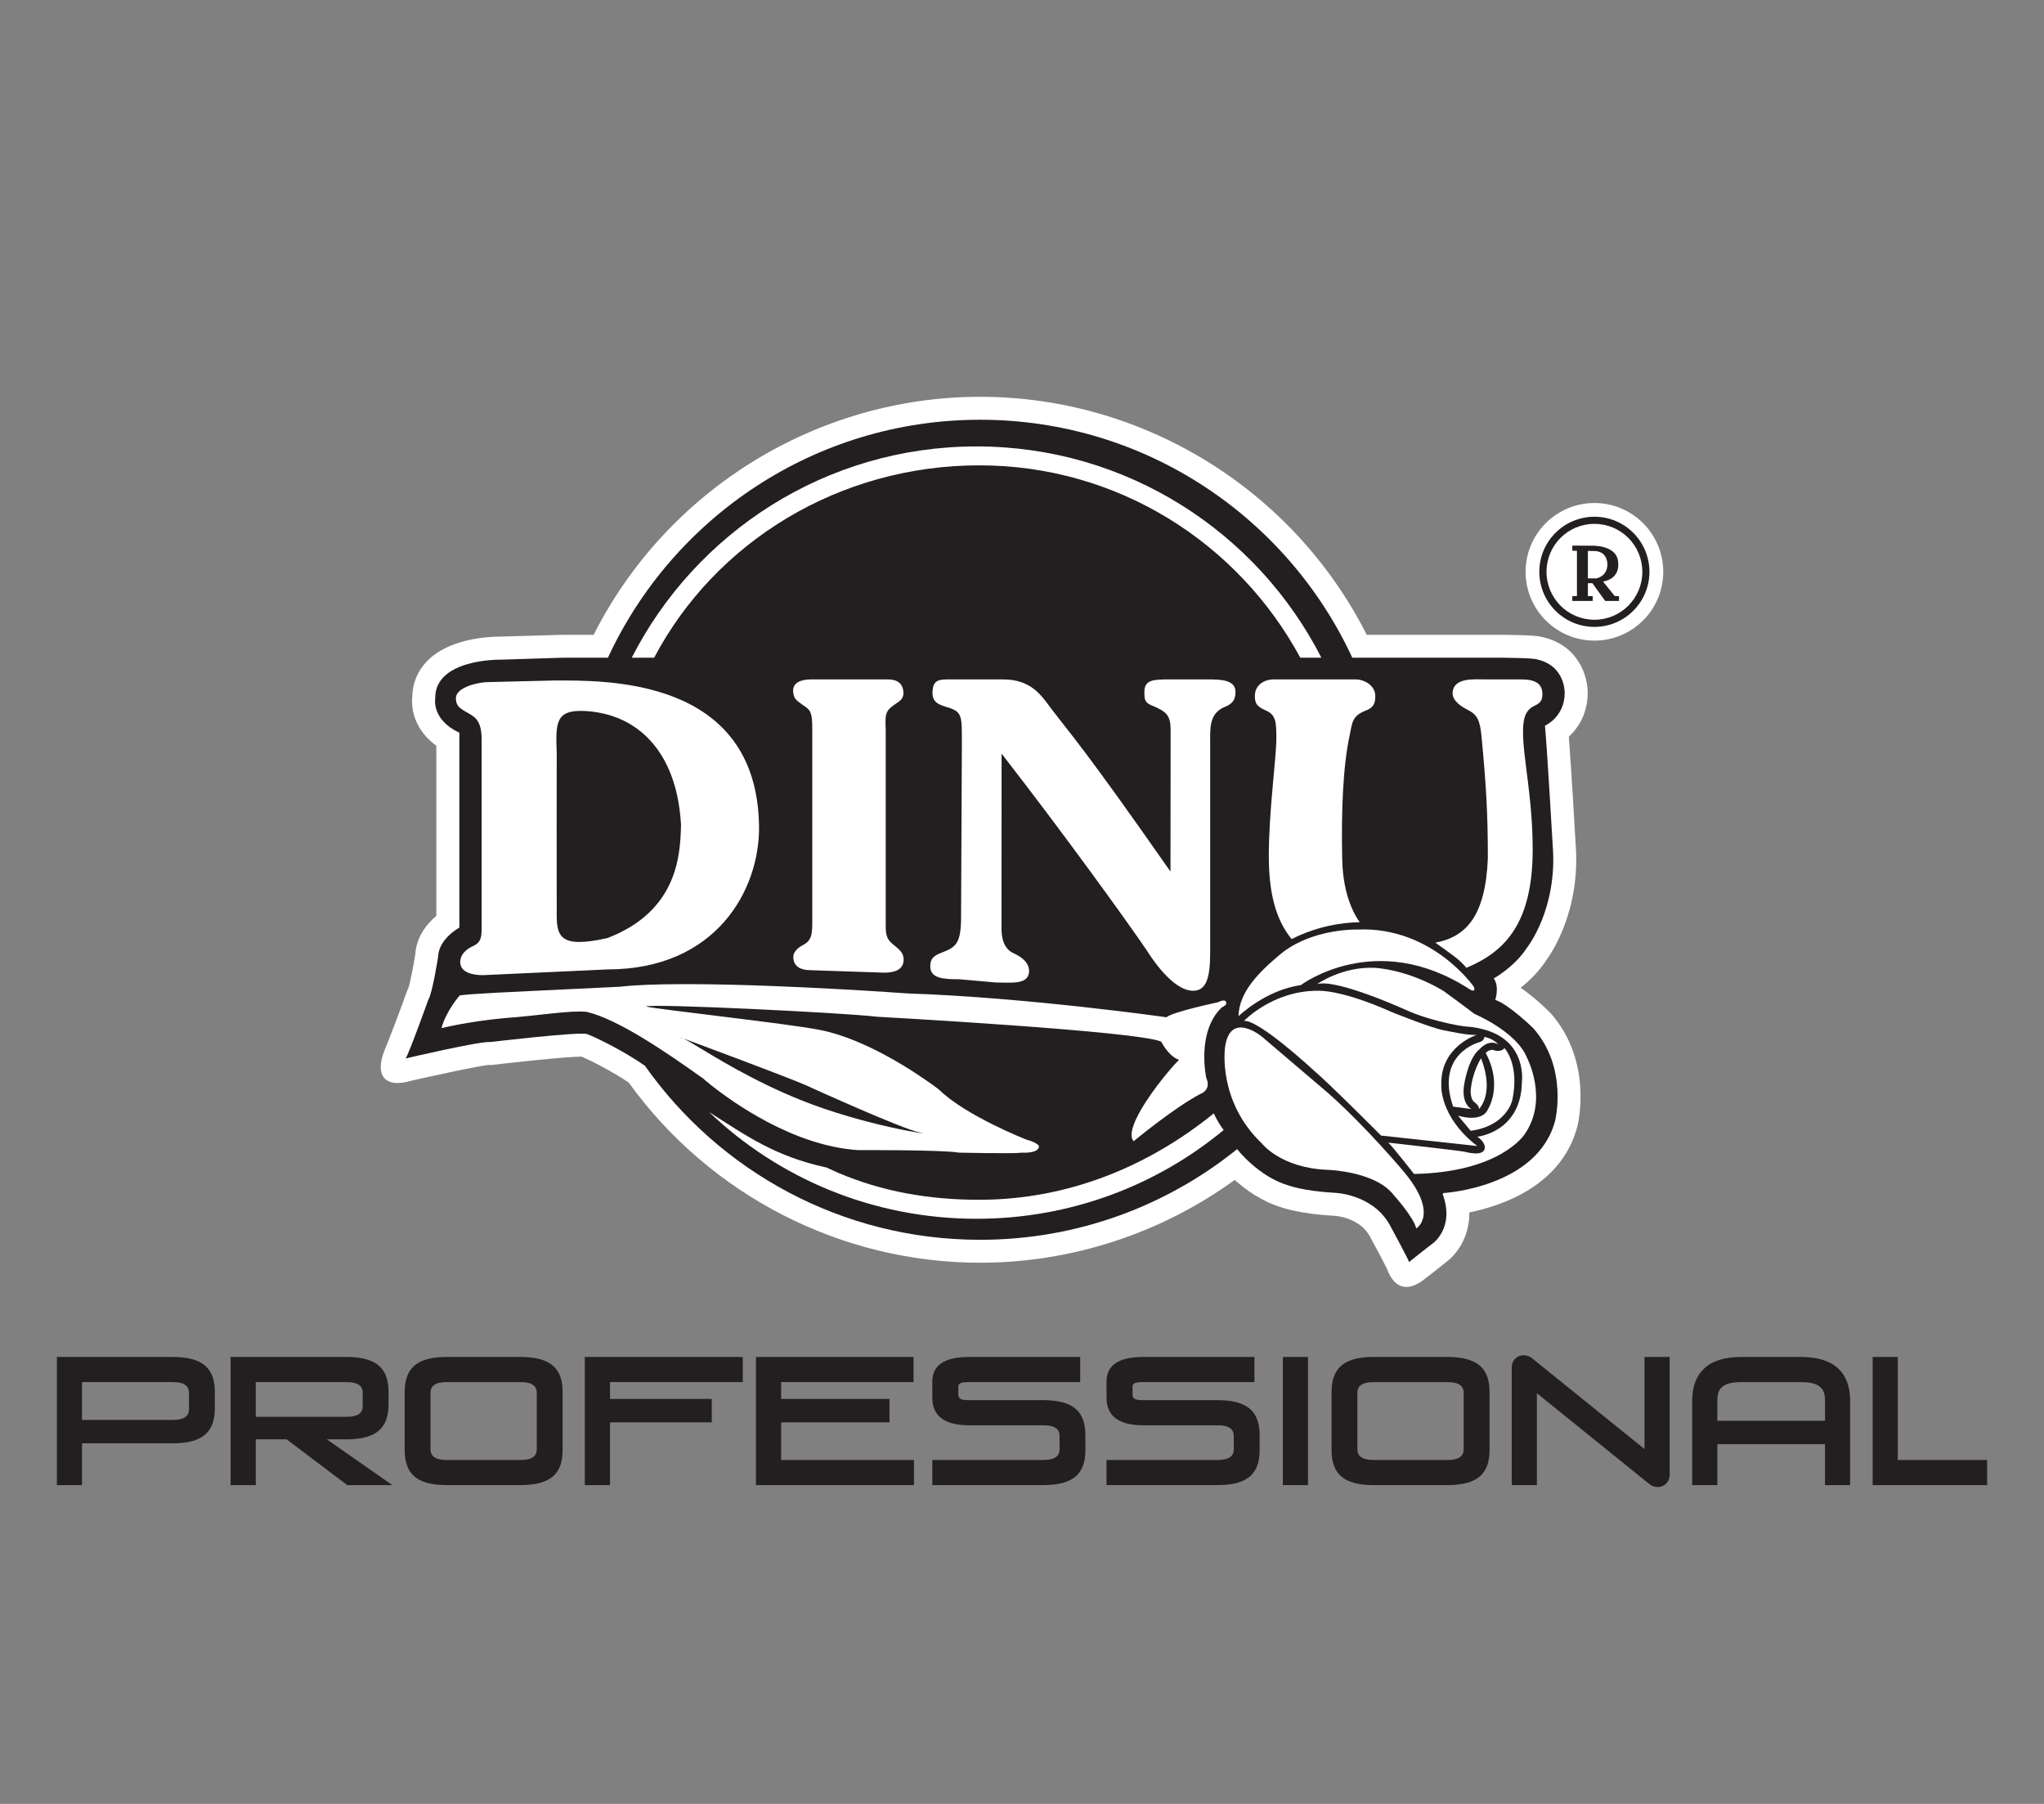
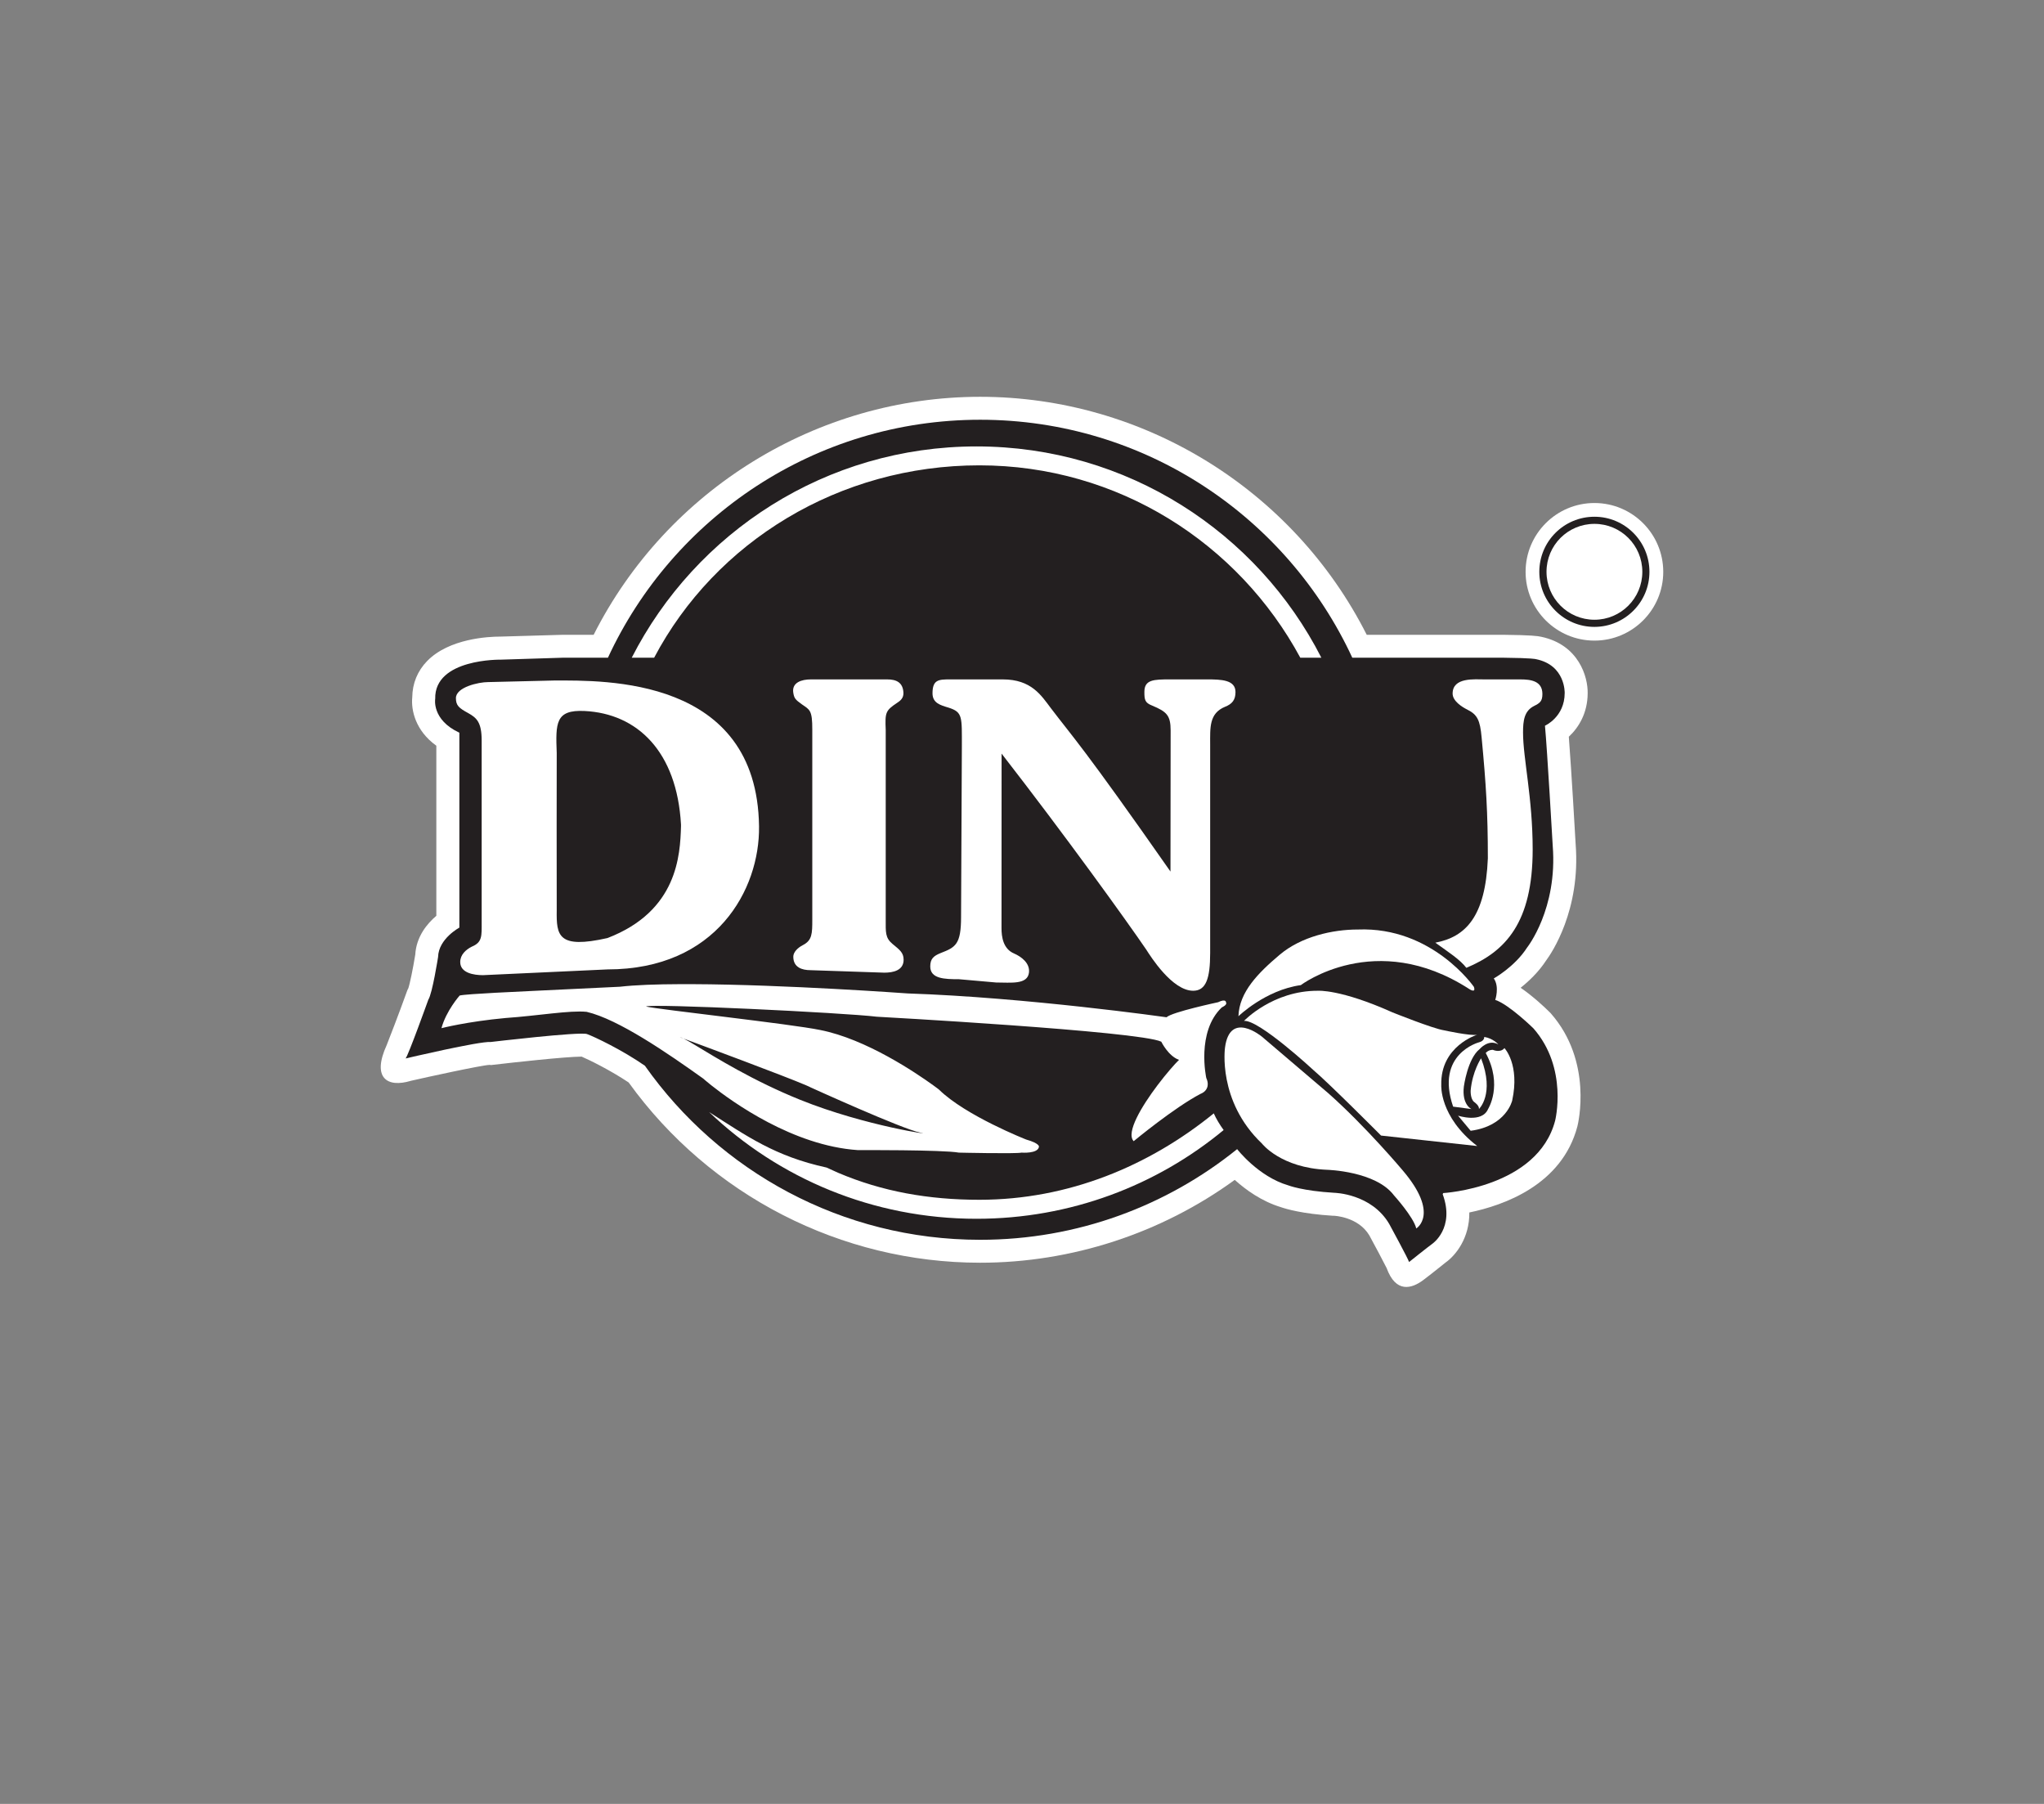
<svg xmlns="http://www.w3.org/2000/svg" version="1.1" id="Layer_1" x="0px" y="0px" width="280.5px" height="247.5px" viewBox="0 0 280.5 247.5" enable-background="new 0 0 280.5 247.5" xml:space="preserve">
  <rect x="0" y="0" width="280.5" height="247.5" fill="#808080" stroke="none" />
  <g>
    <g>
-       <path fill="#231F20" d="M272.693,203.761v-3.449h-12.255v-14.134h-3.45v17.583H272.693z M235.672,192.149    c0-0.427,0.049-0.8,0.154-1.105c0.106-0.313,0.287-0.568,0.549-0.786c0.259-0.211,0.604-0.37,1.039-0.476    c0.424-0.104,0.964-0.153,1.62-0.153h8.062c0.646,0,1.182,0.05,1.611,0.153c0.437,0.105,0.774,0.265,1.035,0.476    c0.267,0.218,0.442,0.473,0.548,0.786c0.104,0.306,0.157,0.679,0.157,1.105v2.786h-14.775V192.149z M235.672,203.761v-5.617    h14.775v5.617h3.448v-11.611c0-1.917-0.559-3.393-1.676-4.424c-1.116-1.033-2.819-1.548-5.103-1.548h-8.111    c-2.289,0-3.986,0.515-5.104,1.548c-1.12,1.031-1.681,2.507-1.681,4.424v11.611H235.672z M210.909,203.761v-12.611l15.436,12.471    c0.176,0.141,0.363,0.247,0.572,0.309c0.21,0.065,0.402,0.095,0.596,0.095c0.432,0,0.803-0.153,1.125-0.463    c0.327-0.31,0.491-0.742,0.491-1.295v-16.088h-3.45v12.633l-15.442-12.464c-0.173-0.146-0.362-0.25-0.572-0.311    c-0.202-0.064-0.397-0.098-0.593-0.098c-0.429,0-0.802,0.158-1.129,0.466c-0.326,0.309-0.487,0.74-0.487,1.294v16.063H210.909z     M186.276,191.108c0-0.496,0.182-0.866,0.536-1.108c0.362-0.25,0.923-0.371,1.699-0.371h10.117c0.775,0,1.342,0.121,1.696,0.371    c0.36,0.242,0.537,0.612,0.537,1.108v7.73c0,0.489-0.177,0.859-0.537,1.102c-0.354,0.248-0.921,0.371-1.696,0.371h-10.117    c-0.776,0-1.337-0.123-1.699-0.371c-0.354-0.242-0.536-0.612-0.536-1.102V191.108z M198.601,203.761    c1.068,0,1.971-0.103,2.711-0.306c0.752-0.211,1.351-0.513,1.801-0.915c0.452-0.408,0.78-0.908,0.988-1.502    c0.204-0.593,0.312-1.282,0.312-2.059v-8.02c0-0.776-0.107-1.462-0.312-2.056c-0.208-0.595-0.536-1.095-0.988-1.502    c-0.45-0.403-1.049-0.71-1.801-0.916c-0.74-0.207-1.643-0.309-2.711-0.309h-10.063c-1.079,0-1.982,0.102-2.722,0.309    c-0.744,0.206-1.337,0.513-1.785,0.916c-0.453,0.407-0.776,0.907-0.988,1.502c-0.21,0.594-0.31,1.279-0.31,2.056v8.02    c0,0.776,0.1,1.466,0.31,2.059c0.212,0.594,0.535,1.094,0.988,1.502c0.448,0.402,1.041,0.704,1.785,0.915    c0.739,0.203,1.643,0.306,2.722,0.306H198.601z M179.499,186.178h-3.452v17.583h3.452V186.178z M167.055,203.761    c1.063,0,1.966-0.103,2.714-0.306c0.742-0.211,1.345-0.513,1.798-0.915c0.446-0.408,0.774-0.908,0.982-1.502    c0.205-0.593,0.31-1.282,0.31-2.059v-2.092c0-0.78-0.104-1.465-0.31-2.061c-0.208-0.59-0.536-1.095-0.982-1.5    c-0.453-0.403-1.056-0.709-1.798-0.915c-0.748-0.207-1.65-0.309-2.714-0.309h-10.256c-0.536,0-0.907-0.06-1.097-0.179    c-0.186-0.117-0.283-0.318-0.283-0.604v-1.047c0-0.224,0.098-0.386,0.283-0.491c0.189-0.104,0.55-0.153,1.072-0.153h15.372v-3.451    h-15.252c-3.362,0-5.046,1.127-5.046,3.382v2.212c0,2.521,1.697,3.782,5.093,3.782h10.136c0.778,0,1.341,0.119,1.703,0.368    c0.358,0.247,0.532,0.618,0.532,1.106v1.811c0,0.489-0.174,0.859-0.532,1.102c-0.362,0.248-0.925,0.371-1.703,0.371h-15.229v3.449    H167.055z M143.14,203.761c1.067,0,1.967-0.103,2.718-0.306c0.742-0.211,1.341-0.513,1.796-0.915    c0.45-0.408,0.778-0.908,0.982-1.502c0.214-0.593,0.313-1.282,0.313-2.059v-2.092c0-0.78-0.1-1.465-0.313-2.061    c-0.204-0.59-0.532-1.095-0.982-1.5c-0.455-0.403-1.054-0.709-1.796-0.915c-0.751-0.207-1.65-0.309-2.718-0.309h-10.257    c-0.533,0-0.902-0.06-1.088-0.179c-0.191-0.117-0.286-0.318-0.286-0.604v-1.047c0-0.224,0.095-0.386,0.286-0.491    c0.186-0.104,0.544-0.153,1.072-0.153h15.371v-3.451h-15.256c-3.362,0-5.04,1.127-5.04,3.382v2.212    c0,2.521,1.691,3.782,5.089,3.782h10.139c0.772,0,1.339,0.119,1.697,0.368c0.357,0.247,0.536,0.618,0.536,1.106v1.811    c0,0.489-0.179,0.859-0.536,1.102c-0.358,0.248-0.925,0.371-1.697,0.371h-15.228v3.449H143.14z M125.422,203.761v-3.449h-18.229    v-5.161h14.874v-3.213h-14.874v-2.309h18.173v-3.451h-21.627v17.583H125.422z M83.711,203.761v-8.61h13.965v-3.213H83.711v-2.309    h18.222v-3.451H80.254v17.583H83.711z M59.079,191.108c0-0.496,0.177-0.866,0.535-1.108c0.356-0.25,0.922-0.371,1.7-0.371h10.109    c0.779,0,1.351,0.121,1.706,0.371c0.355,0.242,0.53,0.612,0.53,1.108v7.73c0,0.489-0.175,0.859-0.53,1.102    c-0.355,0.248-0.927,0.371-1.706,0.371H61.314c-0.778,0-1.344-0.123-1.7-0.371c-0.358-0.242-0.535-0.612-0.535-1.102V191.108z     M71.405,203.761c1.062,0,1.962-0.103,2.713-0.306c0.741-0.211,1.343-0.513,1.793-0.915c0.454-0.408,0.78-0.908,0.993-1.502    c0.199-0.593,0.302-1.282,0.302-2.059v-8.02c0-0.776-0.103-1.462-0.302-2.056c-0.213-0.595-0.539-1.095-0.993-1.502    c-0.45-0.403-1.052-0.71-1.793-0.916c-0.751-0.207-1.651-0.309-2.713-0.309H61.339c-1.077,0-1.983,0.102-2.724,0.309    c-0.738,0.206-1.334,0.513-1.786,0.916c-0.45,0.407-0.778,0.907-0.983,1.502c-0.211,0.594-0.313,1.279-0.313,2.056v8.02    c0,0.776,0.102,1.466,0.313,2.059c0.205,0.594,0.533,1.094,0.983,1.502c0.452,0.402,1.048,0.704,1.786,0.915    c0.74,0.203,1.646,0.306,2.724,0.306H71.405z M35.099,189.629h12.44c0.778,0,1.345,0.121,1.699,0.371    c0.359,0.242,0.537,0.612,0.537,1.108v1.806c0,0.492-0.178,0.86-0.537,1.102c-0.354,0.248-0.921,0.374-1.699,0.374h-12.44V189.629    z M35.099,203.761v-6.279h4.233l8.325,6.279h6.184l-8.989-6.279h2.665c1.062,0,1.965-0.102,2.711-0.311    c0.746-0.206,1.35-0.513,1.797-0.915c0.45-0.409,0.785-0.903,0.984-1.497c0.21-0.599,0.312-1.28,0.312-2.062v-1.737    c0-0.776-0.102-1.462-0.312-2.056c-0.199-0.595-0.534-1.095-0.984-1.502c-0.447-0.403-1.051-0.71-1.797-0.916    c-0.746-0.207-1.649-0.309-2.711-0.309h-15.87v17.583H35.099z M11.256,189.629h12.445c0.773,0,1.34,0.121,1.697,0.371    c0.359,0.242,0.536,0.612,0.536,1.108v2.238c0,0.485-0.177,0.853-0.536,1.103c-0.357,0.241-0.924,0.366-1.697,0.366H11.256    V189.629z M11.256,203.761v-5.733h12.418c1.064,0,1.967-0.106,2.714-0.307c0.746-0.208,1.345-0.513,1.797-0.919    c0.45-0.402,0.779-0.907,0.988-1.499c0.206-0.593,0.309-1.282,0.309-2.052v-2.291c0-0.776-0.103-1.462-0.309-2.056    c-0.209-0.595-0.538-1.095-0.988-1.502c-0.452-0.403-1.051-0.71-1.797-0.916c-0.747-0.207-1.649-0.309-2.714-0.309H7.807v17.583    H11.256z" />
-     </g>
+       </g>
    <g>
      <path fill-rule="evenodd" clip-rule="evenodd" fill="#FFFFFF" d="M228.25,78.455c0,5.211-4.237,9.438-9.443,9.438    c-5.212,0-9.448-4.228-9.448-9.438c0-5.215,4.236-9.44,9.448-9.44C224.013,69.015,228.246,73.24,228.25,78.455" />
      <path fill-rule="evenodd" clip-rule="evenodd" fill="#FFFFFF" d="M190.285,173.973c-0.492-0.967-1.451-2.795-2.372-4.477    c-1.529-2.563-4.826-2.691-4.852-2.691h-0.136c-4.223-0.263-6.454-0.941-7.122-1.172c-2.683-0.811-4.861-2.404-6.358-3.75    c-10.104,7.342-22.398,11.366-34.936,11.366c-19.083,0-37.068-9.234-48.239-24.732c-2.508-1.677-5.375-3.086-6.456-3.546    c-2.226,0.008-9.475,0.811-12.09,1.118l-0.321,0.039l-0.229-0.023c-1.142,0.049-8.893,1.744-10.792,2.186    c-3.265,0.987-5.37-0.402-3.32-4.894c0.275-0.675,1.729-4.442,2.752-7.298l0.132-0.345l0.08-0.139    c0.226-0.651,0.647-2.714,0.959-4.633c0.146-2.491,1.643-4.272,2.893-5.331v-23.337c-2.893-2.081-3.476-4.912-3.305-6.642    c0.021-1.914,0.723-3.624,2.051-4.985c3.024-3.096,8.438-3.345,10.029-3.345h0.037l8.474-0.245h4.301    c10.049-19.906,30.66-32.656,53.046-32.656c22.394,0,42.987,12.75,53.047,32.656h18.85c3.677,0.037,4.661,0.164,5.1,0.272    c5.157,1.093,6.414,5.503,6.369,7.759c-0.016,2.746-1.256,4.715-2.588,5.951c0.361,4.647,0.894,13.974,0.938,14.752    c0.699,9.046-3.299,14.942-4.062,15.965c-1.045,1.594-2.376,2.844-3.488,3.727c1.724,1.185,3.348,2.715,3.954,3.322l0.166,0.168    c5.843,6.624,3.759,15.171,3.668,15.532c-2.126,8.056-10.152,10.846-14.83,11.808c0.046,3.485-1.862,5.875-3.225,6.842    c-0.445,0.337-1.462,1.194-3.083,2.423C193.706,176.841,191.542,177.431,190.285,173.973" />
      <path fill-rule="evenodd" clip-rule="evenodd" fill="#231F20" d="M214.723,95.081c0,0,0.131-3.837-3.969-4.648    c0,0-0.45-0.152-4.348-0.191h-20.827c-8.927-19.272-28.432-32.652-51.069-32.652c-22.642,0-42.161,13.38-51.084,32.652h-6.263    l-8.438,0.265c0,0-9.128-0.175-9,5.364c0,0-0.518,2.878,3.313,4.656v26.745c0,0-2.854,1.519-2.92,4.03c0,0-0.783,5.012-1.34,5.862    c0,0-2.753,7.67-3.119,8.059c0,0,10.152-2.393,11.689-2.26c0,0,12.186-1.443,13.204-1.088c1.016,0.364,4.86,2.196,7.962,4.357    v0.011c10.183,14.429,26.985,23.86,45.995,23.86c13.351,0,25.618-4.66,35.262-12.438h0.004c0,0,2.901,3.766,7.014,4.969    c0,0,1.938,0.765,6.325,1.021c0,0,5.083,0.094,7.537,4.285c0,0,2.68,4.922,2.715,5.213c0,0,2.581-2.063,3.21-2.517    c0,0,3.112-2.137,1.406-6.786l0.068-0.157c0,0,12.938-0.725,15.361-9.927c0,0,1.829-7.206-2.981-12.675    c0,0-3.377-3.304-5.236-3.899c0,0,0.613-1.795-0.199-2.95c0,0,2.885-1.598,4.581-4.253c0,0,4.193-5.274,3.505-13.957    c0,0-0.758-13.222-1.063-16.463C212.018,99.569,214.723,98.382,214.723,95.081" />
      <path fill-rule="evenodd" clip-rule="evenodd" fill="#FFFFFF" d="M76.079,93.366l-9.124,0.219c-1.24,0-4.389,0.683-4.389,2.197    c0,1.011,0.406,1.357,1.672,2.048c1.169,0.654,1.862,1.251,1.862,3.773v11.792v13.072c0,1.963,0.106,2.808-1.359,3.418    c-0.784,0.394-1.584,1.086-1.584,2.109c0,1.509,1.88,1.8,3.12,1.8l17.101-0.79c14.929,0,20.892-10.959,20.785-19.609v-0.045    C103.875,92.852,82.971,93.366,76.079,93.366 M93.454,113.396c-0.121,3.894-0.446,11.604-10.091,15.307    c-6.784,1.529-7.015-0.34-6.963-3.791c-0.011-0.86-0.011-6.301-0.011-11.516c0-5.157,0.011-10.072,0.011-10.072    c-0.156-4.132-0.182-5.964,3.807-5.775c7.249,0.351,12.684,5.549,13.247,15.577V113.396z" />
      <path fill-rule="evenodd" clip-rule="evenodd" fill="#FFFFFF" d="M111.471,100.133c0.012-2.73-0.354-2.744-1.415-3.487    c-0.915-0.65-1.066-0.84-1.191-1.585c-0.24-1.445,1.181-1.845,2.386-1.845h10.513c1.196,0,2.152,0.38,2.216,1.845    c0.024,0.704-0.409,1.081-0.874,1.375c-1.581,1.055-1.662,1.313-1.558,3.697v26.056c0,1.688-0.083,2.477,0.927,3.317    c0.991,0.821,1.529,1.197,1.529,2.174c0,1.476-1.445,1.773-2.646,1.773l-10.107-0.341c-1.205,0-2.386-0.384-2.386-1.855    c0-0.592,0.56-1.2,1.327-1.593c1.258-0.648,1.279-1.568,1.279-3.476V100.133" />
      <path fill-rule="evenodd" clip-rule="evenodd" fill="#FFFFFF" d="M131.997,102.483c0-4.153,0.136-4.768-1.828-5.394    c-1.1-0.332-2.2-0.619-2.2-1.968c0-1.857,0.838-1.906,2.35-1.906h7.3c3.925,0,5.273,2.202,6.585,3.938    c3.015,3.973,4.439,5.29,16.422,22.428l0.021-19.349c0-2.081-0.528-2.586-2.554-3.431c-0.979-0.386-1.049-0.799-1.049-1.873    c0-1.685,1.274-1.714,3.535-1.714h5.039c1.964,0,3.929,0.049,3.929,1.735c0,1.076-0.453,1.638-1.434,2.023    c-2.204,0.908-2.042,2.869-2.042,5.176v28.606c0,3.485-0.568,5.179-2.331,5.179c-2.89,0-5.861-4.743-6.437-5.642    c-2.723-3.989-11.056-15.568-19.854-26.894l-0.011,23.933c-0.005,1.227,0.234,2.86,1.719,3.489    c0.973,0.424,2.208,1.308,2.048,2.631c-0.21,1.67-2.473,1.351-4.496,1.351l-5.108-0.45c-1.976,0-3.942-0.054-3.942-1.749    c0-1.056,0.454-1.449,1.445-1.848c2.026-0.784,2.783-1.185,2.783-4.934L131.997,102.483" />
-       <path fill-rule="evenodd" clip-rule="evenodd" fill="#FFFFFF" d="M175.156,101.241c0,2.808-1.036,10.027-1.036,16.211    c0,5.186,1.006,8.795,3.13,11.392c2.293-1.173,5.459-2.226,9.346-2.318c-1.293-1.825-2.328-4.66-2.407-8.76    c-0.132-6.572,0.109-12.606,1.021-16.869c0.379-1.815,0.34-2.639,2.138-3.373c1.01-0.384,1.386-0.832,1.386-2.024    c0.011-1.394-1.431-2.283-2.724-2.283h-11.239c-1.234,0-2.563,0.736-2.563,2.259c0,1.01,0.234,1.457,1.531,2.016    C175.07,98.069,175.156,99.042,175.156,101.241" />
      <path fill-rule="evenodd" clip-rule="evenodd" fill="#FFFFFF" d="M208.664,93.216h-4.886c-1.412,0-4.434-0.321-4.434,1.947    c0,1.01,1.254,1.821,2.049,2.215c1.351,0.679,1.717,1.448,1.929,3.773c0.612,6.461,0.858,10.335,0.858,16.614    c-0.328,8.035-3.061,10.785-7.209,11.574c1.849,1.325,3.377,2.308,4.256,3.448c5.354-2.225,9.103-6.17,9.103-16.239    c0-7.087-1.322-12.505-1.322-16.05c0-1.631,0.166-2.958,1.512-3.635c0.784-0.394,1.145-0.63,1.145-1.647    C211.664,93.423,210.066,93.216,208.664,93.216" />
      <path fill-rule="evenodd" clip-rule="evenodd" fill="#FFFFFF" d="M89.767,90.241c8.428-15.963,25.426-26.395,44.631-26.395    c19.019,0,35.555,10.671,44.044,26.395h2.889c-8.776-17.205-26.673-28.991-47.318-28.991s-38.538,11.786-47.32,28.991H89.767" />
      <path fill-rule="evenodd" clip-rule="evenodd" fill="#FFFFFF" d="M166.567,152.757c-0.021,0.012-0.031,0.021-0.045,0.038    c-8.811,7.146-19.854,11.818-32.129,11.818c-6.975,0-13.338-1.135-19.37-3.701c-0.544-0.235-1.071-0.478-1.602-0.726h-0.01    c-7.075-1.543-10.923-4.312-16.101-7.61c9.535,9.089,22.46,14.643,36.7,14.643c12.895,0,24.719-4.566,33.912-12.175    C167.385,154.309,166.914,153.53,166.567,152.757" />
      <path fill-rule="evenodd" clip-rule="evenodd" fill="#FFFFFF" d="M168.244,137.522c0,0,0.025-0.552-1.085-0.014    c0,0-6.339,1.35-7.074,2.063c0,0-19.182-2.725-35.523-3.269c0,0-16.847-1.227-29.54-1.273h-1.678    c-3.245,0.01-6.145,0.11-8.278,0.354c0,0-10.425,0.505-11.816,0.567c-1.399,0.072-9.292,0.41-10.171,0.639    c0,0-1.854,2.091-2.496,4.479c0,0,3.491-0.904,8.796-1.394c4.44-0.308,8.82-1.083,11.134-0.846    c4.362,1.021,11.104,5.668,15.98,9.148c0,0,0.394,0.35,1.101,0.916c2.925,2.317,11.231,8.299,20.104,8.905    c0,0,11.693-0.052,13.894,0.346c0,0,7.785,0.179,8.6,0c0,0,2.265,0.179,2.387-0.816c0,0,0.109-0.452-1.754-0.979    c0,0-8.308-3.26-11.965-6.852c0,0-0.286-0.234-0.809-0.604c-2.305-1.663-9.181-6.336-15.497-7.573    c-3.981-0.826-22.113-2.803-23.895-3.219c0.466-0.449,27.225,0.852,31.655,1.396c0,0,36.028,1.976,39.051,3.428    c0,0,0.953,1.968,2.436,2.494c-0.566,0.544-1.753,1.889-2.949,3.474c-2.159,2.86-4.379,6.516-3.274,7.682    c0,0,5.567-4.613,9.19-6.502c0,0,0.896-0.295,0.965-1.18c0.032-0.274-0.014-0.599-0.193-0.992c0,0-1.398-6.331,2.136-9.686    C167.673,138.217,168.474,137.875,168.244,137.522 M93.807,142.495c2.534,0.934,13.763,5.103,16.789,6.399    c0.323,0.135,0.539,0.241,0.654,0.302c0,0,12.548,5.709,15.026,6.199c2.471,0.479-7.423-0.85-16.493-4.509    c-1.593-0.641-3.088-1.317-4.494-1.992C99.502,146.104,95.343,143.246,93.807,142.495c-0.332-0.119-0.524-0.19-0.524-0.19    C93.392,142.316,93.563,142.378,93.807,142.495" />
      <path fill-rule="evenodd" clip-rule="evenodd" fill="#FFFFFF" d="M173.183,142.239c0,0-4.401-3.671-5.074,1.495    c0,0-1.06,7.336,5.074,13.169c0,0,2.567,3.333,8.936,3.596c0,0,6.671,0.173,9.173,3.505c0,0,2.688,2.967,3.063,4.542    c0,0,3.27-1.945-1.867-7.973c0,0-5.07-6.033-10.196-10.572L173.183,142.239" />
      <path fill-rule="evenodd" clip-rule="evenodd" fill="#FFFFFF" d="M170.715,140.071c0,0,3.932-4.157,10.137-4.136    c0,0,3.098-0.239,10.229,2.962c0,0,5.569,2.236,7.076,2.463c0,0,3.662,0.805,4.562,0.606c0,0-5.068,1.535-4.932,6.899    c0,0-0.293,4.337,4.932,8.373l-13.195-1.436c0,0-7.089-7.124-9.272-8.974C180.251,146.83,172.744,139.868,170.715,140.071" />
      <path fill-rule="evenodd" clip-rule="evenodd" fill="#FFFFFF" d="M169.952,139.432c0,0,3.695-3.599,8.56-4.271    c0,0,10.235-7.76,23.076,0.511c0,0,1.004,0.696,0.674-0.273c0,0-5.705-8.271-15.914-7.867c-3.476-0.005-7.786,0.969-10.726,3.455    C172.666,133.481,170.054,136.108,169.952,139.432" />
-       <path fill-rule="evenodd" clip-rule="evenodd" fill="#FFFFFF" d="M180.753,135.022c0,0,3.395-2.418,7.834-2.234    c0,0,4.367,0.113,9.471,3.147c0,0,3.707,2.702,4.259,3.166c0,0,5.777,2.4,7.237,6.031c0,0,3.036,5.762-0.365,10.54    c0,0-3.301,5.163-15.135,5.398c0,0-3.166-4.031-3.546-4.299c0,0,9.774,1.092,10.514,1.257c0,0,2.969,0.868,2.729-0.79    c0,0-0.132-0.733-1.031-1.276c0,0,6.034-0.599,6.134-7.526c0,0,0.732-5.336-4.828-7.076c0,0-1.4-0.457-2.969-0.529    c0,0-3.733-0.464-7.535-2.001C193.521,138.83,183.521,134.212,180.753,135.022" />
      <path fill-rule="evenodd" clip-rule="evenodd" fill="#FFFFFF" d="M205.622,143.302c0,0-0.698-0.833-1.94-1.034    c0,0,0.068,0.533-0.699,0.734c0,0-6.06,1.559-3.569,8.831l2.514,0.332c0,0-1.339-0.592-1.041-3.096c0,0,0.508-3.82,2.163-5.131    C203.049,143.938,204.255,142.505,205.622,143.302" />
      <path fill-rule="evenodd" clip-rule="evenodd" fill="#FFFFFF" d="M203.25,145.203c0,0-1.193,1.766-1.431,4.429    c0,0-0.055,1.169,0.497,1.574c0,0,0.732,0.497,0.635,0.959C202.951,152.165,205.153,150.132,203.25,145.203" />
      <path fill-rule="evenodd" clip-rule="evenodd" fill="#FFFFFF" d="M203.889,144.47c0,0,0.331-0.433,0.975-0.433    c0,0,1.024,0.47,1.593-0.236c0,0,2.14,2.24,1.06,7.203c0,0-0.798,3.495-5.696,4.141l-1.733-2.073c0,0,3.27,1.073,4.119-0.906    C204.205,152.165,206.284,148.929,203.889,144.47" />
      <path fill-rule="evenodd" clip-rule="evenodd" fill="#231F20" d="M218.807,70.898c-4.179,0-7.565,3.38-7.565,7.557    c0,4.172,3.387,7.556,7.565,7.556c4.165-0.008,7.547-3.384,7.547-7.556C226.354,74.278,222.972,70.898,218.807,70.898     M218.807,85.03c-3.639,0-6.578-2.945-6.578-6.575c0-3.647,2.939-6.579,6.578-6.579c3.627,0,6.571,2.932,6.571,6.579    C225.378,82.085,222.434,85.03,218.807,85.03" />
-       <path fill-rule="evenodd" clip-rule="evenodd" fill="#231F20" d="M221.601,81.79l-1.563-1.932v-0.081    c1.955-0.371,2.049-1.849,2.04-2.304c-0.012-0.092-0.012-0.139-0.012-0.139c0.012-2.721-3.853-2.461-3.853-2.461l-2.444-0.016    v0.708l0.636,0.005v1.902v4.316h-0.636v0.665h2.797V81.79h-0.657v-1.777h0.618l1.754,2.442h1.893V81.79H221.601z M217.909,79.354    v-1.88v-1.888l1.079,0.022c1.667,0.162,1.595,1.827,1.595,1.827v0.038c-0.022,1.644-1.512,1.88-1.512,1.88H217.909z" />
    </g>
  </g>
</svg>